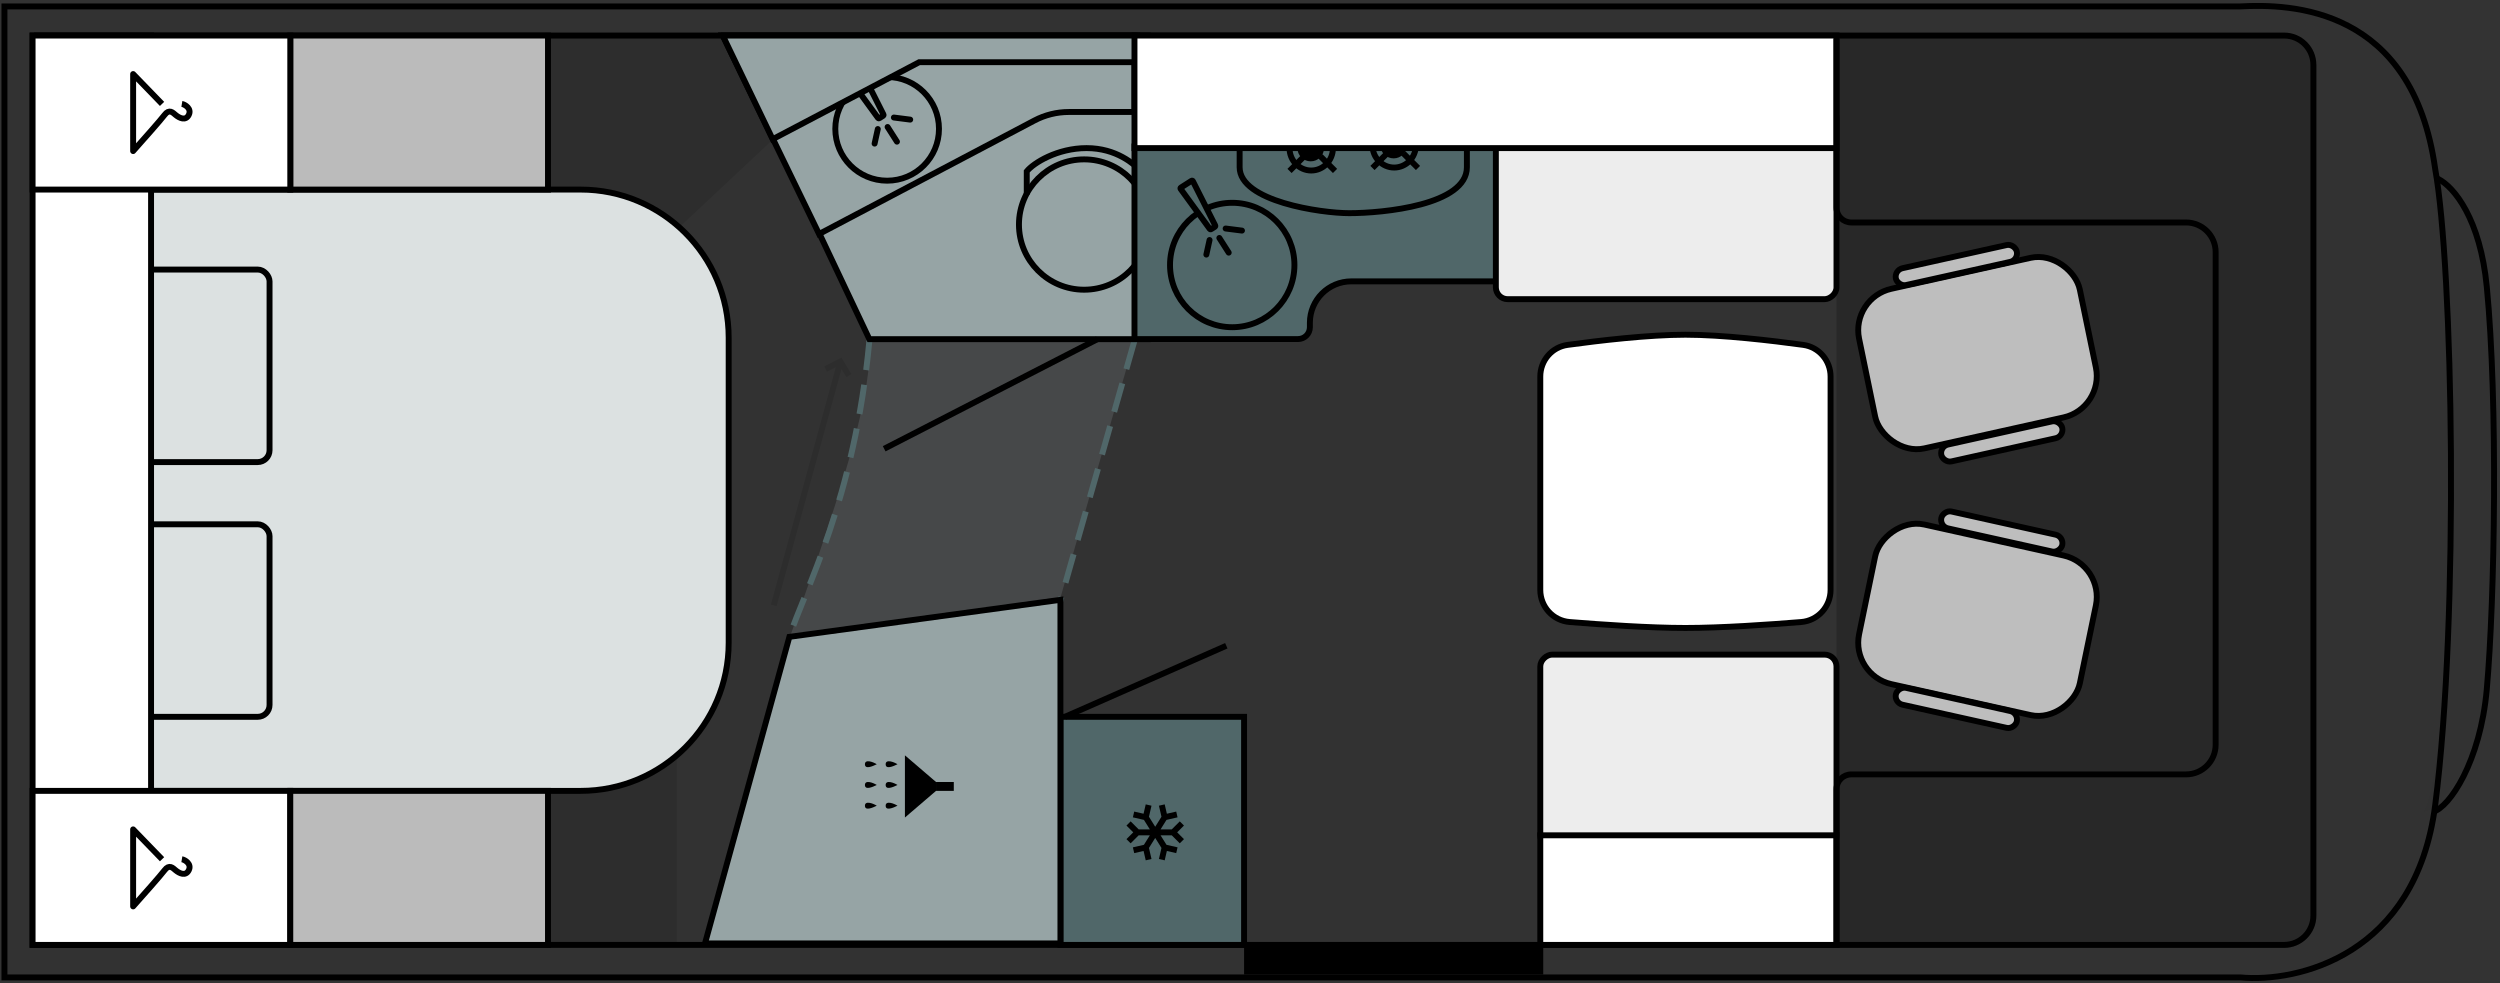
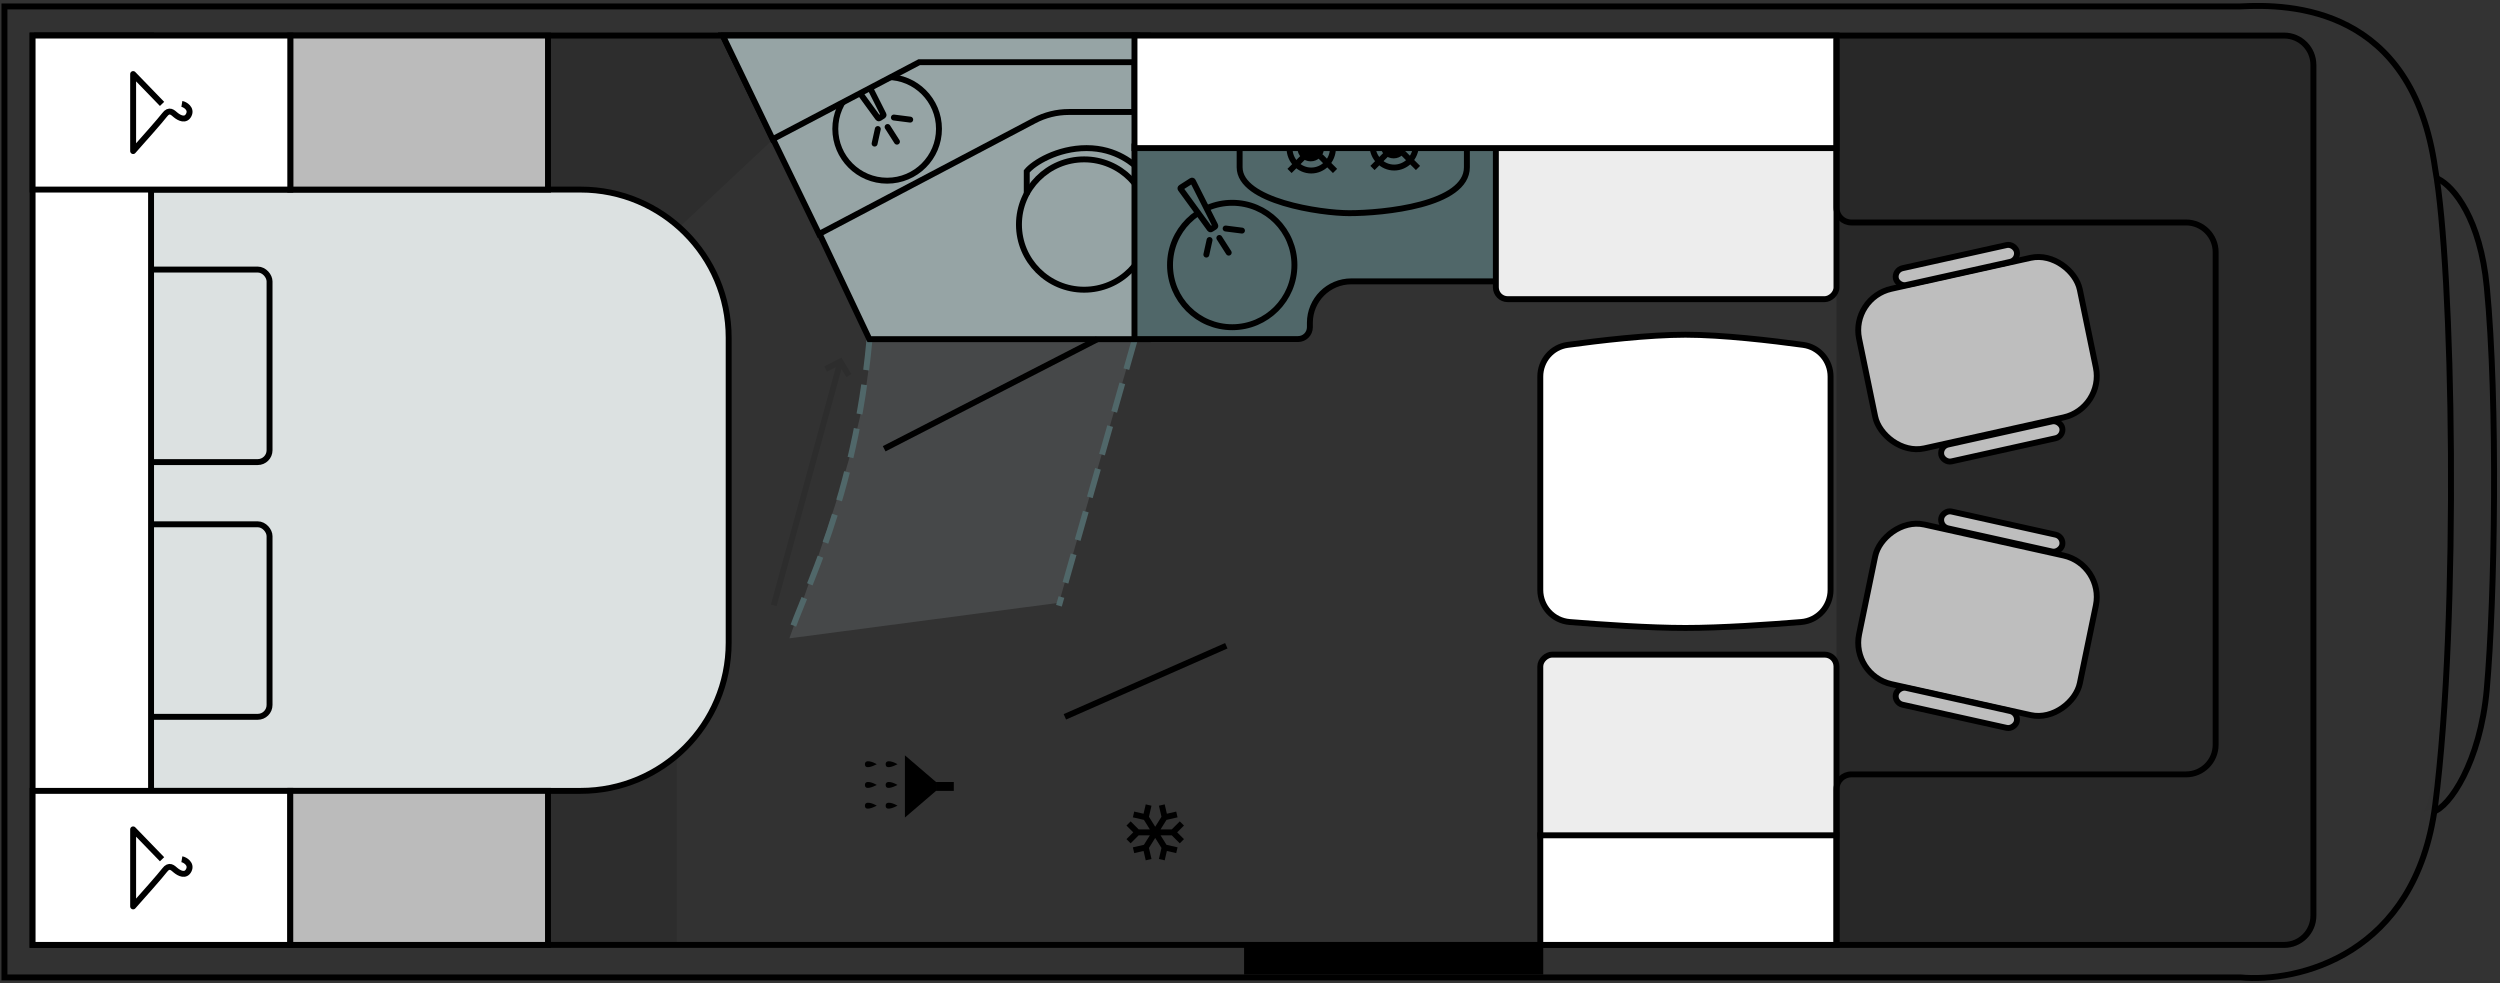
<svg xmlns="http://www.w3.org/2000/svg" width="844" height="332" viewBox="0 0 844 332" fill="none">
  <rect x="0" y="0" width="844" height="332" fill="#333333" stroke="none" />
  <path d="M839.535 96.759C837.36 74.13 825.574 63.033 819.953 60.314C823.217 70.83 828.112 103.247 828.112 164.209C828.112 188.687 824.849 262.665 818.321 274.089C823.942 272.638 837.36 257.117 839.535 232.748C842.255 202.286 843.343 135.924 839.535 96.759Z" fill="black" fill-opacity="0.03" />
  <path d="M822.953 60.314C828.574 63.033 837.36 74.13 839.535 96.759C843.343 135.924 842.255 202.286 839.535 232.748C837.36 257.117 826.942 272.638 821.321 274.089" stroke="black" stroke-width="2.005" />
  <path d="M1.5 329.973L1.5 2.165L756.311 2.165C773.173 1.259 814.514 2.165 822.129 57.105C828.113 90.286 830.289 208.127 822.129 271.77C815.602 322.684 775.53 331.786 756.311 329.973L1.5 329.973Z" fill="black" fill-opacity="0.03" stroke="black" stroke-width="2.005" />
  <path d="M771.121 12.002C776.576 12.002 780.998 16.424 780.998 21.879L780.998 309.121C780.998 314.576 776.576 318.998 771.121 318.998L12.502 318.998L12.502 12.002L771.121 12.002Z" stroke="black" stroke-width="2.005" />
  <path d="M228.5 77.5L260.5 47.5L242.568 11L184.019 11L184.019 83.102L228.5 77.5Z" fill="black" fill-opacity="0.1" />
  <path d="M184.019 319.5L228.5 319.5L228.5 234L184.019 234L184.019 319.5Z" fill="black" fill-opacity="0.1" />
  <path d="M196 64H24V267H196C223.614 267 246 244.614 246 217V114C246 86.386 223.614 64 196 64Z" fill="#DCE1E1" stroke="black" stroke-width="2" />
  <rect x="91" y="156" width="49" height="65" rx="4" transform="rotate(-180 91 156)" fill="#DCE1E1" stroke="black" stroke-width="2" />
  <rect x="91" y="242" width="49" height="65" rx="4" transform="rotate(-180 91 242)" fill="#DCE1E1" stroke="black" stroke-width="2" />
  <path d="M51 12.001L11 12.001V319.001H51V12.001Z" fill="white" stroke="black" stroke-width="2" />
  <path d="M185 64L185 12L98 12L98 64L185 64Z" fill="#BBBBBB" stroke="black" stroke-width="2" />
  <path d="M98 64L98 12L11 12L11 64L98 64Z" fill="white" stroke="black" stroke-width="2" />
  <path d="M61.396 35.082C62.457 35.258 64.791 36.673 63.73 38.796C62.669 40.918 60.546 39.857 59.273 38.796C58.362 38.036 57.151 36.673 55.559 38.796C54.285 40.494 47.953 47.639 44.947 51L44.947 25L54.709 35.082" stroke="black" stroke-width="2" stroke-linejoin="round" />
  <path d="M98 319L98 267L11 267L11 319L98 319Z" fill="white" stroke="black" stroke-width="2" />
  <path d="M185 319L185 267L98 267L98 319L185 319Z" fill="#BBBBBB" stroke="black" stroke-width="2" />
  <path d="M61.396 290.082C62.457 290.259 64.791 291.673 63.73 293.796C62.669 295.918 60.546 294.857 59.273 293.796C58.362 293.036 57.151 291.673 55.559 293.796C54.285 295.494 47.953 302.639 44.947 306L44.947 280L54.709 290.082" stroke="black" stroke-width="2" stroke-linejoin="round" />
-   <path d="M358 242L358 319L420 319L420 242L358 242Z" fill="#506769" stroke="black" stroke-width="2" />
  <path d="M359.5 242L414 218" stroke="black" stroke-width="2" />
  <path d="M399.707 278.707L398.293 277.293L395.586 280L391.805 280L393.811 276.793L397.541 275.936L397.092 273.986L393.932 274.715L393.203 271.555L391.254 272.004L392.113 275.732L390 279.113L387.887 275.732L388.746 272.004L386.797 271.555L386.068 274.715L382.908 273.986L382.459 275.936L386.189 276.793L388.193 280L384.414 280L381.707 277.293L380.293 278.707L382.586 281L380.293 283.293L381.707 284.707L384.414 282L388.193 282L386.189 285.207L382.459 286.064L382.908 288.014L386.068 287.285L386.797 290.445L388.746 289.996L387.887 286.268L390 282.887L392.113 286.268L391.254 289.996L393.203 290.445L393.932 287.285L397.092 288.014L397.541 286.064L393.811 285.207L391.805 282L395.586 282L398.293 284.707L399.707 283.293L397.414 281L399.707 278.707Z" fill="black" />
  <path opacity="0.2" d="M357.5 203.5L383 115L293.5 115C294.5 131 287 158.5 266.5 215.5L357.5 203.5Z" fill="#96A4A5" />
  <path d="M383 115L357.5 204.5" stroke="#506769" stroke-width="2" stroke-dasharray="10 5 10 5" />
  <path d="M293.5 115C288.5 169 271.5 199.5 266.5 215" stroke="#506769" stroke-width="2" stroke-dasharray="10 5 10 5" />
  <g opacity="0.1">
    <path d="M261.22 204.362L283.625 122.461" stroke="black" stroke-width="2" />
    <path d="M278.742 124.578L283.698 122.04L286.585 126.8" stroke="black" stroke-width="2" />
  </g>
-   <path d="M266.5 215L358 202.5L358 318.5L238 318.5L266.5 215Z" fill="#96A4A5" stroke="black" stroke-width="2" />
  <path d="M303 258.008C301.833 257.259 299 256.175 299 258.008C299 259.805 301.5 258.756 303 258.008Z" fill="black" />
  <path d="M296 258.008C294.833 257.259 292 256.175 292 258.008C292 259.805 294.5 258.756 296 258.008Z" fill="black" />
  <path d="M303 265.008C301.833 264.259 299 263.175 299 265.008C299 266.805 301.5 265.756 303 265.008Z" fill="black" />
  <path d="M296 265.008C294.833 264.259 292 263.175 292 265.008C292 266.805 294.5 265.756 296 265.008Z" fill="black" />
  <path d="M303 272.008C301.833 271.259 299 270.175 299 272.008C299 273.805 301.5 272.756 303 272.008Z" fill="black" />
  <path d="M296 272.008C294.833 271.259 292 270.175 292 272.008C292 273.805 294.5 272.756 296 272.008Z" fill="black" />
-   <path d="M305.5 276L316 267L316 264L305.5 255L305.5 276Z" fill="black" />
+   <path d="M305.5 276L316 267L316 264L305.5 255Z" fill="black" />
  <rect x="322" y="264" width="3" height="6" transform="rotate(90 322 264)" fill="black" />
  <path d="M387.5 12L387.5 114.5L293.5 114.5L245 12L387.5 12Z" fill="#96A4A5" stroke="black" stroke-width="2" />
  <circle cx="366" cy="75.805" r="22" transform="rotate(-90 366 75.805)" stroke="black" stroke-width="2" />
  <path d="M346.629 65.707L346.629 57.854C348.873 55.049 356.941 50 366.824 50C376.921 50 382.905 55.423 385.336 57.854L385.336 65.707" stroke="black" stroke-width="2" />
  <path d="M360.861 37.807L383 37.807L383 12L244 12L276.521 79L349.204 40.691C352.797 38.797 356.798 37.807 360.861 37.807Z" fill="#96A4A5" stroke="black" stroke-width="2" />
  <circle r="17.5" transform="matrix(-1 -8.74228e-08 -8.74228e-08 1 299.5 43.5)" fill="#96A4A5" stroke="black" stroke-width="2" />
  <path d="M298.165 39.078L296.843 39.922C296.709 40.008 296.532 39.974 296.439 39.846L286.575 26.302C286.473 26.162 286.51 25.966 286.656 25.873L290.279 23.559C290.428 23.463 290.628 23.518 290.708 23.677L298.271 38.69C298.34 38.828 298.294 38.995 298.165 39.078Z" fill="#96A4A5" stroke="black" stroke-width="2" />
  <path d="M299.651 42.873L302.812 47.824M296.348 43.562L295.263 48.482M301.773 39.678L307.289 40.383" stroke="black" stroke-width="2" stroke-linecap="round" />
  <path d="M310.316 21L384 21L384 12L244 12L260.842 47L310.316 21Z" fill="#96A4A5" stroke="black" stroke-width="2" />
  <path d="M370.5 114.5L298.5 151.5" stroke="black" stroke-width="2" />
  <path d="M438.216 114.467L383 114.467L383 49.467L507 49.467L507 94.985L456.216 94.985C448.484 94.985 442.216 101.253 442.216 108.985L442.216 110.467C442.216 112.676 440.425 114.467 438.216 114.467Z" fill="#506769" stroke="black" stroke-width="2" />
  <circle r="21" transform="matrix(-1 -8.74228e-08 -8.74228e-08 1 416 89.467)" stroke="black" stroke-width="2" />
  <path d="M410.165 76.545L408.843 77.389C408.709 77.474 408.532 77.441 408.439 77.313L398.575 63.769C398.473 63.629 398.51 63.432 398.656 63.339L402.279 61.026C402.428 60.93 402.628 60.985 402.708 61.144L410.271 76.157C410.34 76.295 410.294 76.462 410.165 76.545Z" fill="#506769" stroke="black" stroke-width="2" />
  <path d="M411.651 80.34L414.812 85.29M408.348 81.029L407.263 85.949M413.773 77.145L419.289 77.849" stroke="black" stroke-width="2" stroke-linecap="round" />
  <circle cx="442.5" cy="49.967" r="4.5" fill="black" />
  <path d="M450 50.016C450 54.21 446.695 57.565 442.671 57.565C438.648 57.565 435.342 54.21 435.342 50.016C435.342 45.822 438.648 42.467 442.671 42.467C446.695 42.467 450 45.822 450 50.016Z" stroke="black" stroke-width="2" />
  <line x1="450.707" y1="42.174" x2="445.757" y2="47.124" stroke="black" stroke-width="2" />
  <line y1="-1" x2="7" y2="-1" transform="matrix(-0.707 -0.707 -0.707 0.707 450 58.416)" stroke="black" stroke-width="2" />
  <line y1="-1" x2="7" y2="-1" transform="matrix(0.707 0.707 0.707 -0.707 436.05 41.467)" stroke="black" stroke-width="2" />
  <line x1="435.343" y1="57.709" x2="440.292" y2="52.76" stroke="black" stroke-width="2" />
  <circle cx="470.5" cy="48.967" r="4.5" fill="black" />
  <path d="M478 49.016C478 53.21 474.695 56.565 470.671 56.565C466.648 56.565 463.342 53.21 463.342 49.016C463.342 44.822 466.648 41.467 470.671 41.467C474.695 41.467 478 44.822 478 49.016Z" stroke="black" stroke-width="2" />
  <line x1="478.707" y1="41.174" x2="473.757" y2="46.124" stroke="black" stroke-width="2" />
  <line y1="-1" x2="7" y2="-1" transform="matrix(-0.707 -0.707 -0.707 0.707 478 57.416)" stroke="black" stroke-width="2" />
  <line y1="-1" x2="7" y2="-1" transform="matrix(0.707 0.707 0.707 -0.707 464.05 40.467)" stroke="black" stroke-width="2" />
  <line x1="463.343" y1="56.709" x2="468.292" y2="51.76" stroke="black" stroke-width="2" />
  <path d="M418.5 50.467L418.5 56.467C418.5 67.967 445.918 71.967 455.5 71.967C467 71.967 495.221 69.237 495.221 56.467C495.221 51.267 495.221 54.967 495.221 50.467" stroke="black" stroke-width="2" />
  <rect x="521" y="319" width="10" height="101" transform="rotate(90 521 319)" fill="black" />
  <rect x="620" y="221" width="65" height="100" rx="4" transform="rotate(90 620 221)" fill="#EDEDED" stroke="black" stroke-width="2" />
  <rect x="620" y="36" width="65" height="115" rx="4" transform="rotate(90 620 36)" fill="#EDEDED" stroke="black" stroke-width="2" />
  <path d="M608.773 116.434C614.096 117.163 618 121.738 618 127.137L618 199.153C618 204.819 613.704 209.54 608.074 209.997C597.433 210.862 581.113 212 569 212C556.887 212 540.567 210.862 529.926 209.997C524.296 209.54 520 204.819 520 199.153L520 127.137C520 121.738 523.904 117.163 529.227 116.434C539.824 114.984 556.592 113 569 113C581.408 113 598.176 114.984 608.773 116.434Z" fill="white" stroke="black" stroke-width="2" />
  <path d="M620 50L620 12L383 12L383 50L620 50Z" fill="white" />
  <path d="M620 12L621 12L621 11L620 11L620 12ZM620 50L620 51L621 51L621 50L620 50ZM383 50L382 50L382 51L383 51L383 50ZM383 12L383 11L382 11L382 12L383 12ZM619 12L619 50L621 50L621 12L619 12ZM620 49L383 49L383 51L620 51L620 49ZM384 50L384 12L382 12L382 50L384 50ZM383 13L620 13L620 11L383 11L383 13Z" fill="black" />
  <path d="M620 319L620 282L520 282L520 319L620 319Z" fill="white" />
  <path d="M620 282L621 282L621 281L620 281L620 282ZM620 319L620 320L621 320L621 319L620 319ZM520 319L519 319L519 320L520 320L520 319ZM520 282L520 281L519 281L519 282L520 282ZM619 282L619 319L621 319L621 282L619 282ZM620 318L520 318L520 320L620 320L620 318ZM521 319L521 282L519 282L519 319L521 319ZM520 283L620 283L620 281L520 281L520 283Z" fill="black" />
  <rect x="1.178" y="0.763" width="76.355" height="55.037" rx="14.086" transform="matrix(0.976 -0.217 0.202 0.979 623.477 100.058)" fill="#EDEDED" stroke="black" stroke-width="2" />
  <rect x="1.178" y="0.763" width="41.839" height="5.81" rx="2.905" transform="matrix(0.976 -0.217 0.202 0.979 638.153 90.683)" fill="#EDEDED" stroke="black" stroke-width="2" />
  <rect x="1.178" y="0.763" width="41.839" height="5.81" rx="2.905" transform="matrix(0.976 -0.217 0.202 0.979 653.497 150.218)" fill="#EDEDED" stroke="black" stroke-width="2" />
  <rect x="1.178" y="-0.763" width="76.355" height="55.037" rx="14.086" transform="matrix(0.976 0.217 0.202 -0.979 623.786 226.905)" fill="#EDEDED" stroke="black" stroke-width="2" />
  <rect x="1.178" y="-0.763" width="41.839" height="5.81" rx="2.905" transform="matrix(0.976 0.217 0.202 -0.979 638.461 236.279)" fill="#EDEDED" stroke="black" stroke-width="2" />
  <rect x="1.178" y="-0.763" width="41.839" height="5.81" rx="2.905" transform="matrix(0.976 0.217 0.202 -0.979 653.805 176.744)" fill="#EDEDED" stroke="black" stroke-width="2" />
  <path d="M771.121 12C777.129 12 782 16.871 782 22.879L782 309.121C782 315.129 777.129 320 771.121 320L620 320L620 12L771.121 12Z" fill="black" fill-opacity="0.2" />
  <path d="M620 318.5L620 266.435C620 263.673 622.239 261.435 625 261.435L738 261.435C743.523 261.435 748 256.958 748 251.435L748 85.107C748 79.584 743.523 75.107 738 75.107L625 75.107C622.239 75.107 620 72.868 620 70.107L620 13" stroke="black" stroke-width="2" />
</svg>